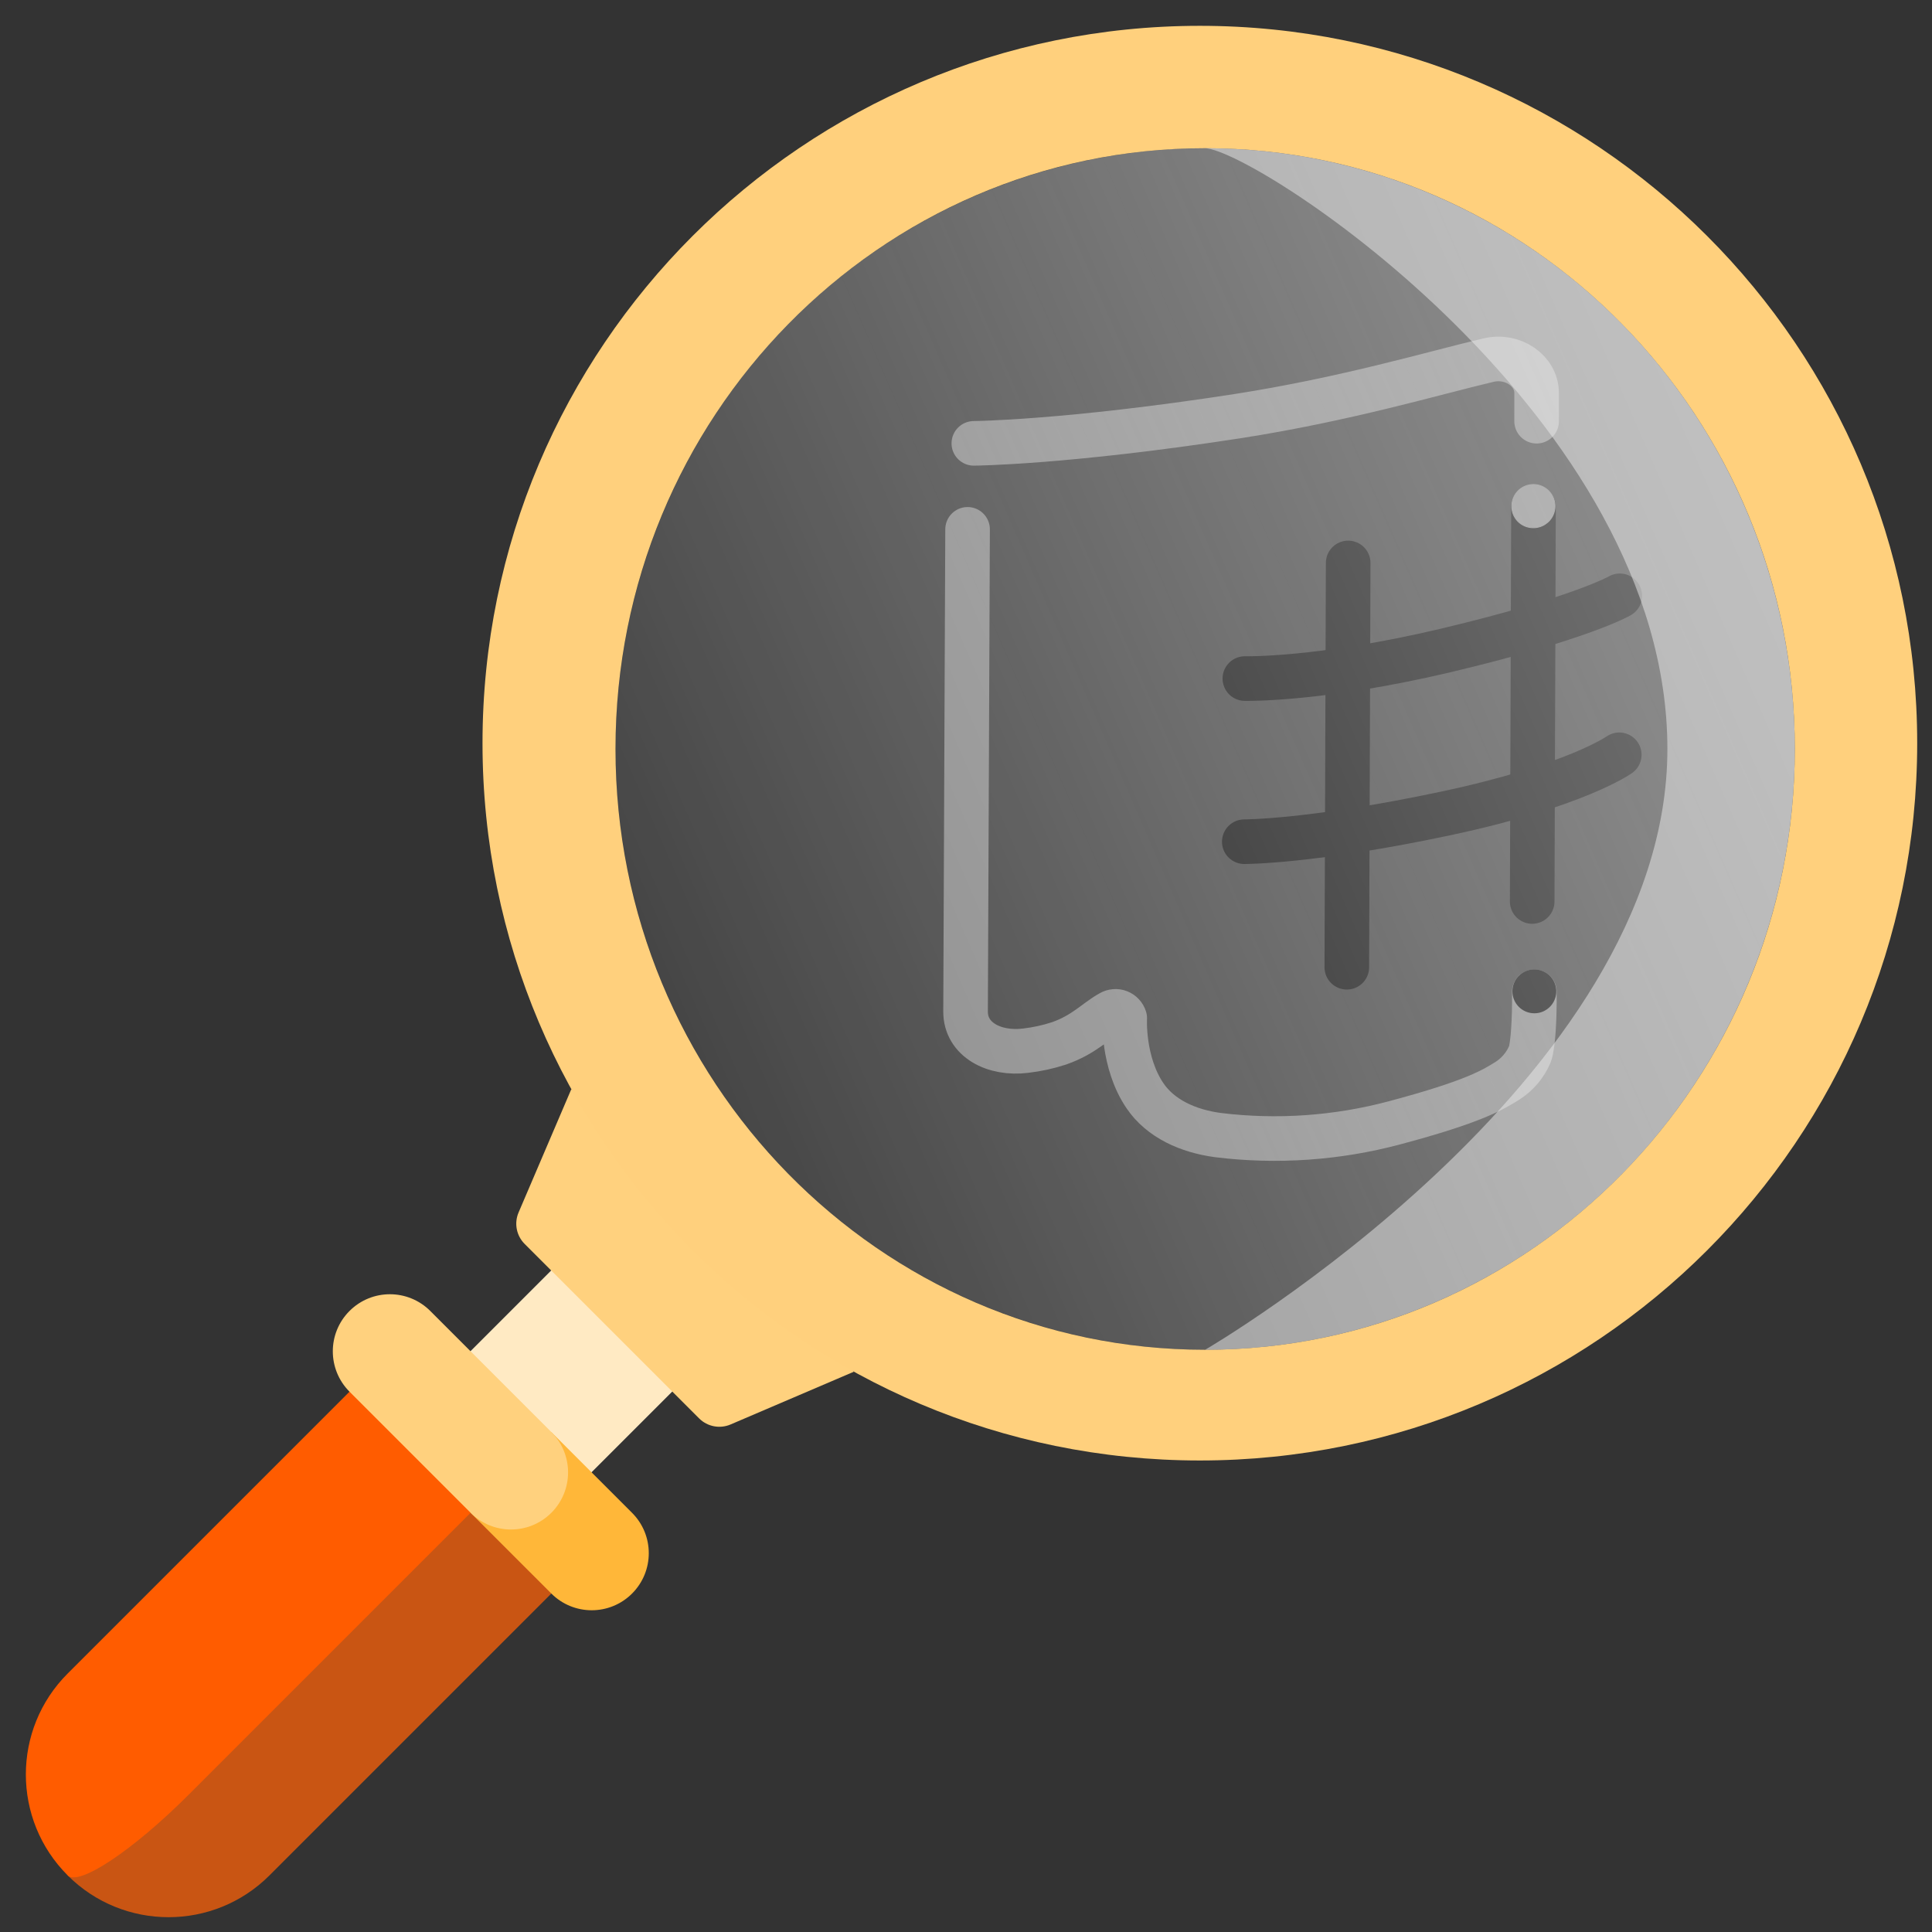
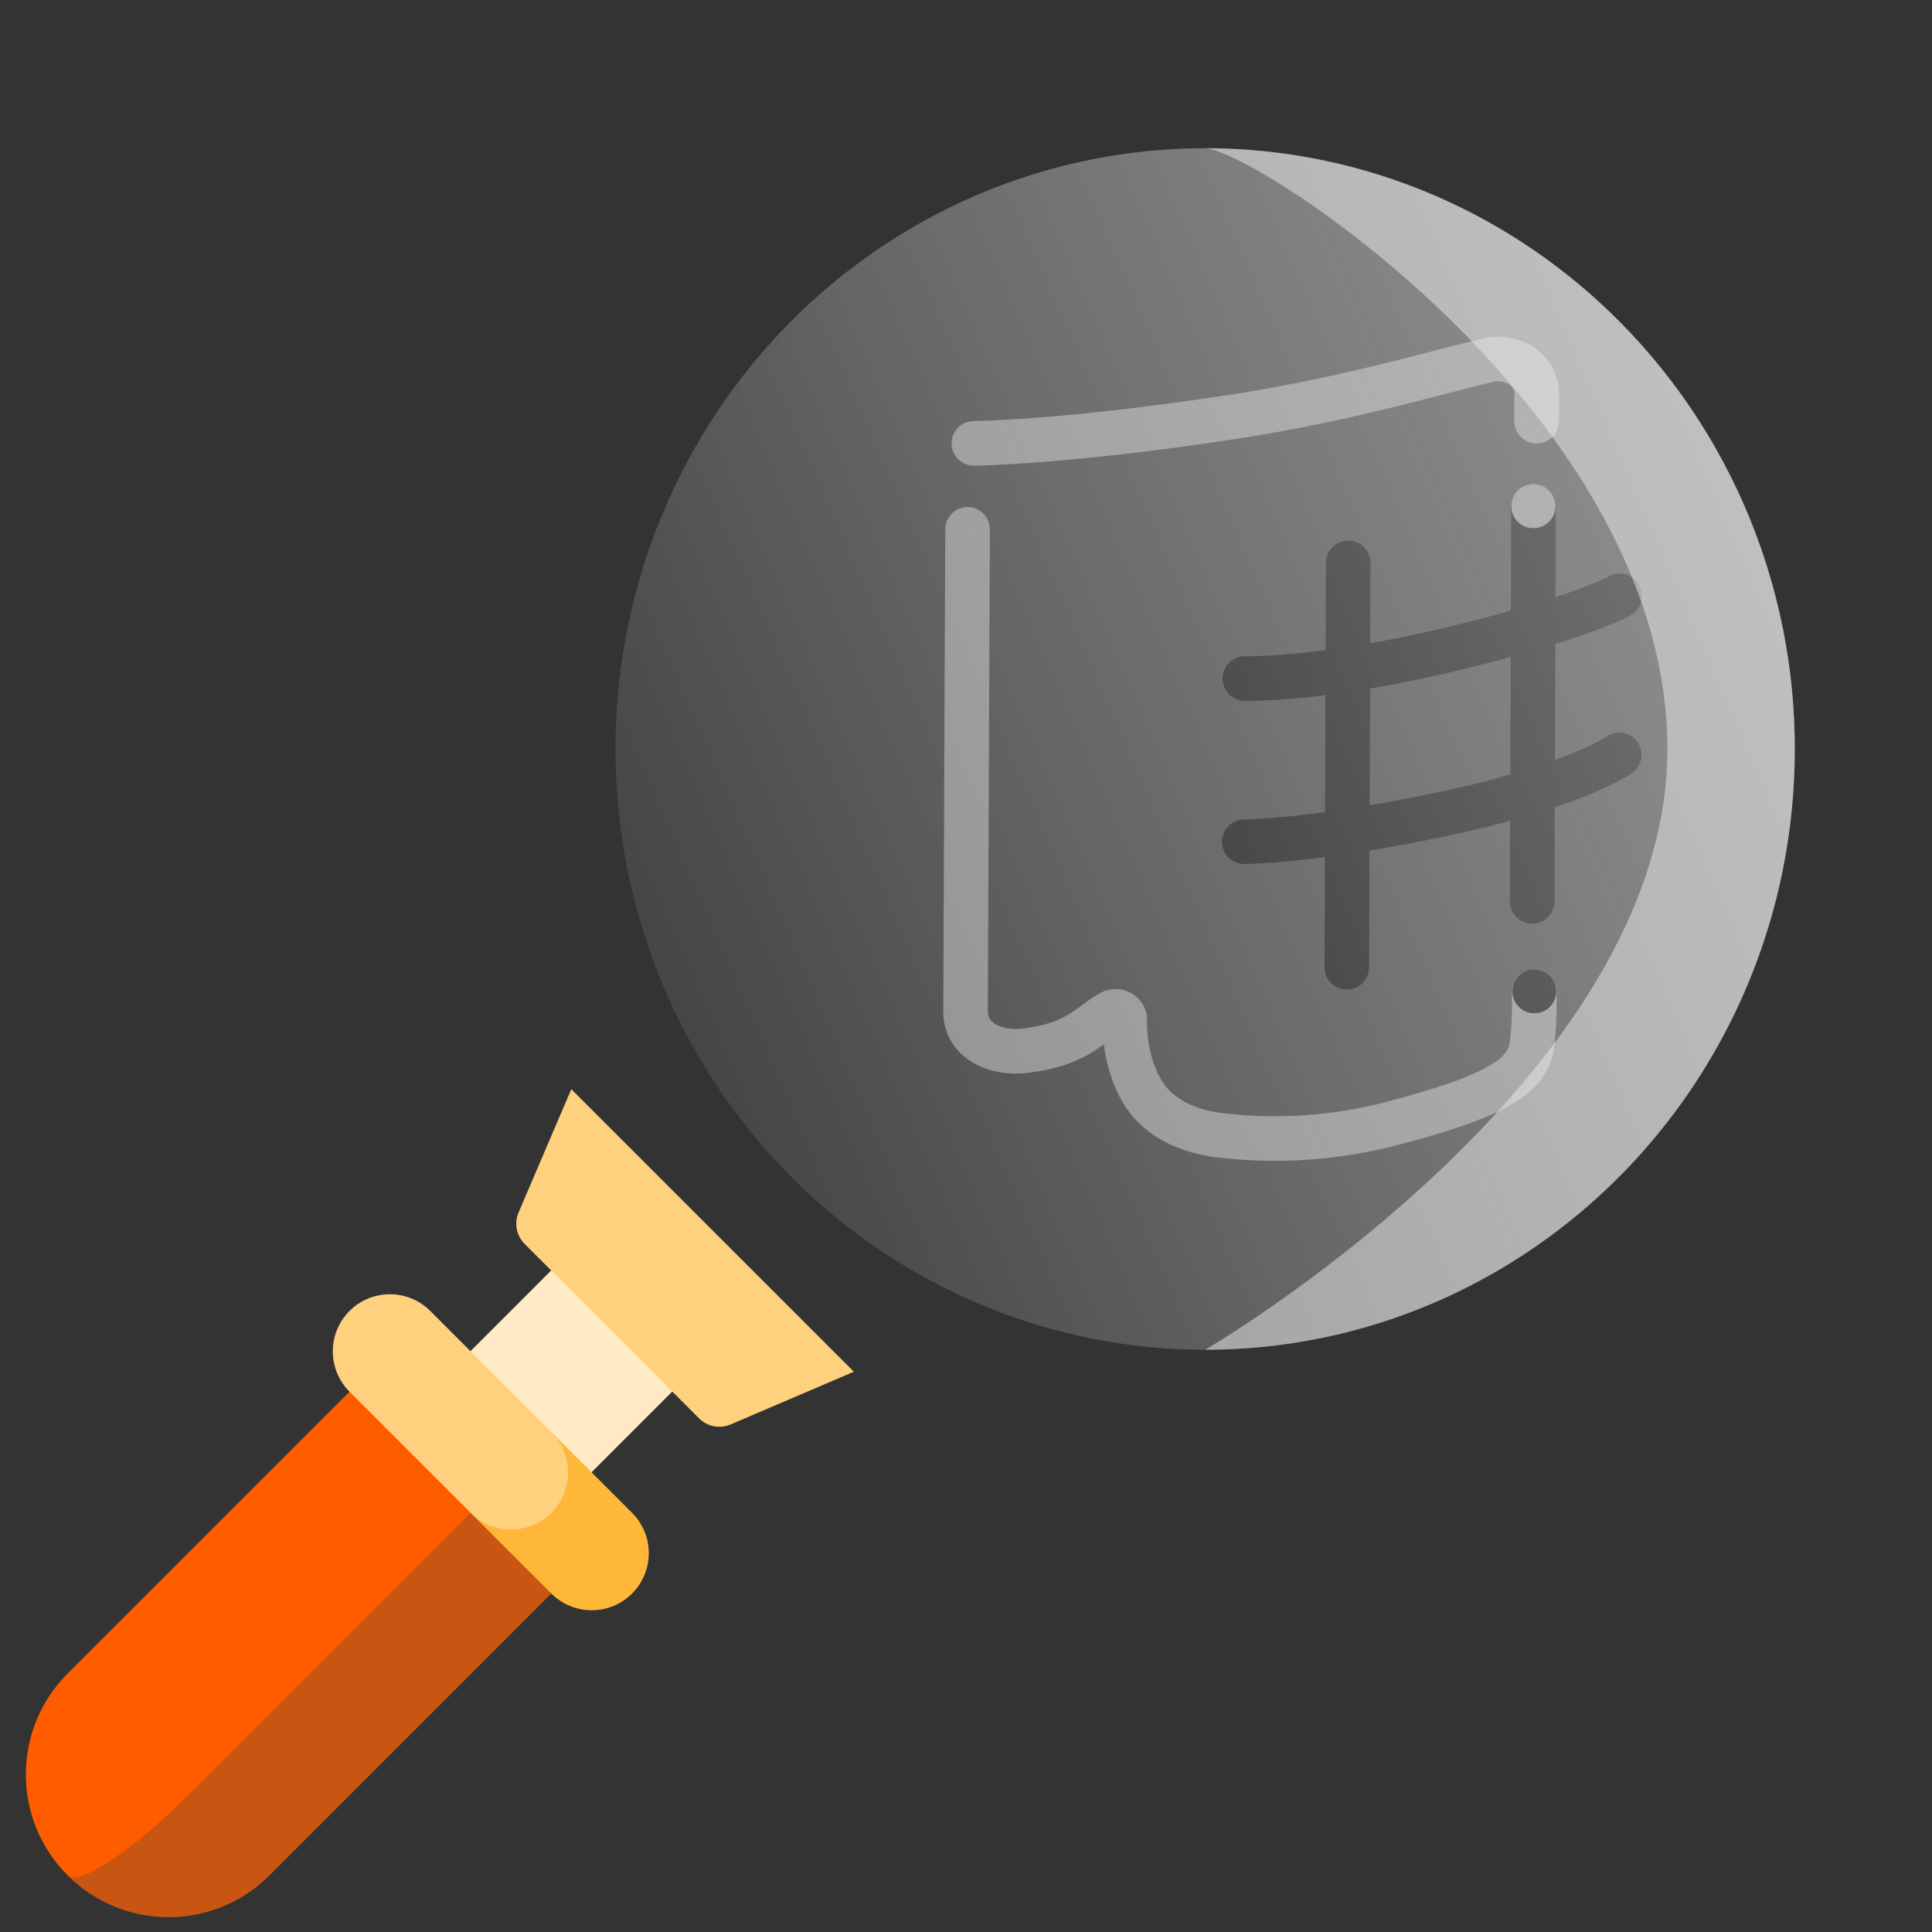
<svg xmlns="http://www.w3.org/2000/svg" width="71" height="71" viewBox="0 0 71 71" fill="none">
  <rect x="0" y="0" width="71" height="71" fill="#333333" stroke="none" />
  <path d="M49.545 20.688L49.495 35.546" stroke="black" stroke-width="1.639" stroke-linecap="round" stroke-linejoin="round" />
  <path d="M45.748 24.937C45.748 24.937 48.494 25.002 53.146 23.9C58.117 22.718 59.526 21.896 59.526 21.896" stroke="black" stroke-width="1.639" stroke-linecap="round" stroke-linejoin="round" />
  <path d="M45.727 30.932C45.727 30.932 48.202 30.94 53.126 29.894C57.914 28.877 59.507 27.738 59.507 27.738" stroke="black" stroke-width="1.639" stroke-linecap="round" stroke-linejoin="round" />
  <path d="M56.387 36.447V36.838C56.387 37.267 56.353 38.409 56.22 38.748C56.051 39.144 55.766 39.481 55.403 39.714C54.882 40.037 54.21 40.474 51.245 41.264C49.132 41.827 46.932 41.98 44.762 41.714C43.667 41.568 42.652 41.115 42.077 40.267C41.242 39.038 41.333 37.417 41.333 37.417C41.317 37.366 41.291 37.319 41.254 37.28C41.218 37.241 41.173 37.21 41.124 37.191C41.074 37.171 41.021 37.163 40.968 37.168C40.914 37.172 40.863 37.188 40.817 37.215C40.273 37.512 39.852 38.02 38.913 38.345C38.519 38.474 38.112 38.562 37.7 38.611C36.531 38.759 35.481 38.205 35.484 37.173L35.558 19.453" stroke="#808080" stroke-width="1.639" stroke-linecap="round" stroke-linejoin="round" />
  <path d="M35.788 16.293C35.788 16.293 39.174 16.268 45.486 15.292C49.505 14.665 52.722 13.699 54.699 13.235C55.593 13.021 56.472 13.625 56.47 14.447V15.479" stroke="#808080" stroke-width="1.639" stroke-linecap="round" stroke-linejoin="round" />
  <path d="M56.355 18.629L56.307 33.129" stroke="black" stroke-width="1.639" stroke-linecap="round" stroke-linejoin="round" />
  <path d="M56.332 19.392C56.49 19.396 56.645 19.353 56.778 19.268C56.911 19.183 57.016 19.061 57.078 18.917C57.142 18.772 57.16 18.612 57.132 18.457C57.103 18.302 57.029 18.159 56.919 18.046C56.809 17.933 56.668 17.856 56.514 17.823C56.359 17.791 56.199 17.806 56.053 17.865C55.907 17.924 55.782 18.026 55.694 18.157C55.606 18.288 55.559 18.442 55.559 18.599C55.557 18.702 55.576 18.804 55.614 18.9C55.653 18.995 55.709 19.082 55.781 19.156C55.853 19.23 55.939 19.288 56.033 19.329C56.128 19.37 56.229 19.391 56.332 19.392Z" fill="#808080" stroke="#808080" stroke-width="0.033" stroke-miterlimit="10" />
  <path d="M56.386 37.238C56.546 37.238 56.702 37.191 56.834 37.102C56.967 37.013 57.07 36.887 57.131 36.74C57.193 36.593 57.208 36.431 57.177 36.274C57.146 36.118 57.069 35.974 56.957 35.861C56.844 35.748 56.7 35.672 56.544 35.641C56.387 35.609 56.225 35.625 56.078 35.686C55.931 35.747 55.805 35.851 55.716 35.983C55.627 36.116 55.58 36.272 55.58 36.431C55.58 36.645 55.665 36.85 55.816 37.002C55.968 37.153 56.173 37.238 56.386 37.238Z" fill="black" />
  <path d="M15.812 51.145L2.486 68.92C4.534 70.968 7.855 70.968 9.903 68.92L21.745 57.078L15.812 51.145Z" fill="#C95513" />
  <path d="M18.778 54.11L6.936 65.952C4.888 68 2.896 69.328 2.486 68.918C0.438 66.871 0.438 63.55 2.486 61.502L14.328 49.66L18.778 54.11Z" fill="#FF5C00" />
  <path d="M15.805 51.141L23.22 43.725L27.669 48.174L20.254 55.59L15.805 51.141Z" fill="#FFEAC3" />
  <path d="M20.995 40.027L19.057 44.559C18.889 44.953 18.977 45.41 19.28 45.713L25.693 52.126C25.996 52.429 26.453 52.517 26.847 52.349L31.379 50.41L20.995 40.027Z" fill="#FFD17E" />
  <path d="M23.228 55.596L20.262 52.629L17.295 55.596L20.262 58.562C21.081 59.381 22.409 59.381 23.228 58.562C24.047 57.743 24.047 56.415 23.228 55.596Z" fill="#FFB739" />
  <path d="M20.262 55.594C21.081 54.774 21.081 53.446 20.262 52.627L15.812 48.177C14.992 47.358 13.664 47.358 12.845 48.177C12.026 48.996 12.026 50.324 12.845 51.144L17.295 55.594C18.114 56.413 19.442 56.413 20.262 55.594Z" fill="#FFD17E" />
-   <path fill-rule="evenodd" clip-rule="evenodd" d="M70.456 27.311C70.456 41.87 58.653 53.672 44.094 53.672C29.535 53.672 17.732 41.87 17.732 27.311C17.732 12.752 29.535 0.949 44.094 0.949C58.653 0.949 70.456 12.752 70.456 27.311ZM44.288 49.603C56.256 49.603 65.958 39.719 65.958 27.525C65.958 15.332 56.256 5.447 44.288 5.447C32.321 5.447 22.619 15.332 22.619 27.525C22.619 39.719 32.321 49.603 44.288 49.603Z" fill="#FFD07D" />
  <ellipse opacity="0.5" cx="44.288" cy="27.525" rx="21.669" ry="22.078" fill="url(#paint0_linear_1621_4960)" />
  <path opacity="0.5" d="M65.958 27.525C65.958 39.719 56.257 49.603 44.289 49.603C44.289 49.603 61.276 39.719 61.276 27.525C61.276 15.332 46.194 5.531 44.289 5.447C56.257 5.447 65.958 15.332 65.958 27.525Z" fill="#EFEFEF" />
  <defs>
    <linearGradient id="paint0_linear_1621_4960" x1="65.958" y1="22.006" x2="16.691" y2="43.471" gradientUnits="userSpaceOnUse">
      <stop stop-color="#F0F0F0" />
      <stop offset="0.521" stop-color="white" stop-opacity="0.479" />
      <stop offset="1" stop-color="white" stop-opacity="0" />
    </linearGradient>
  </defs>
</svg>